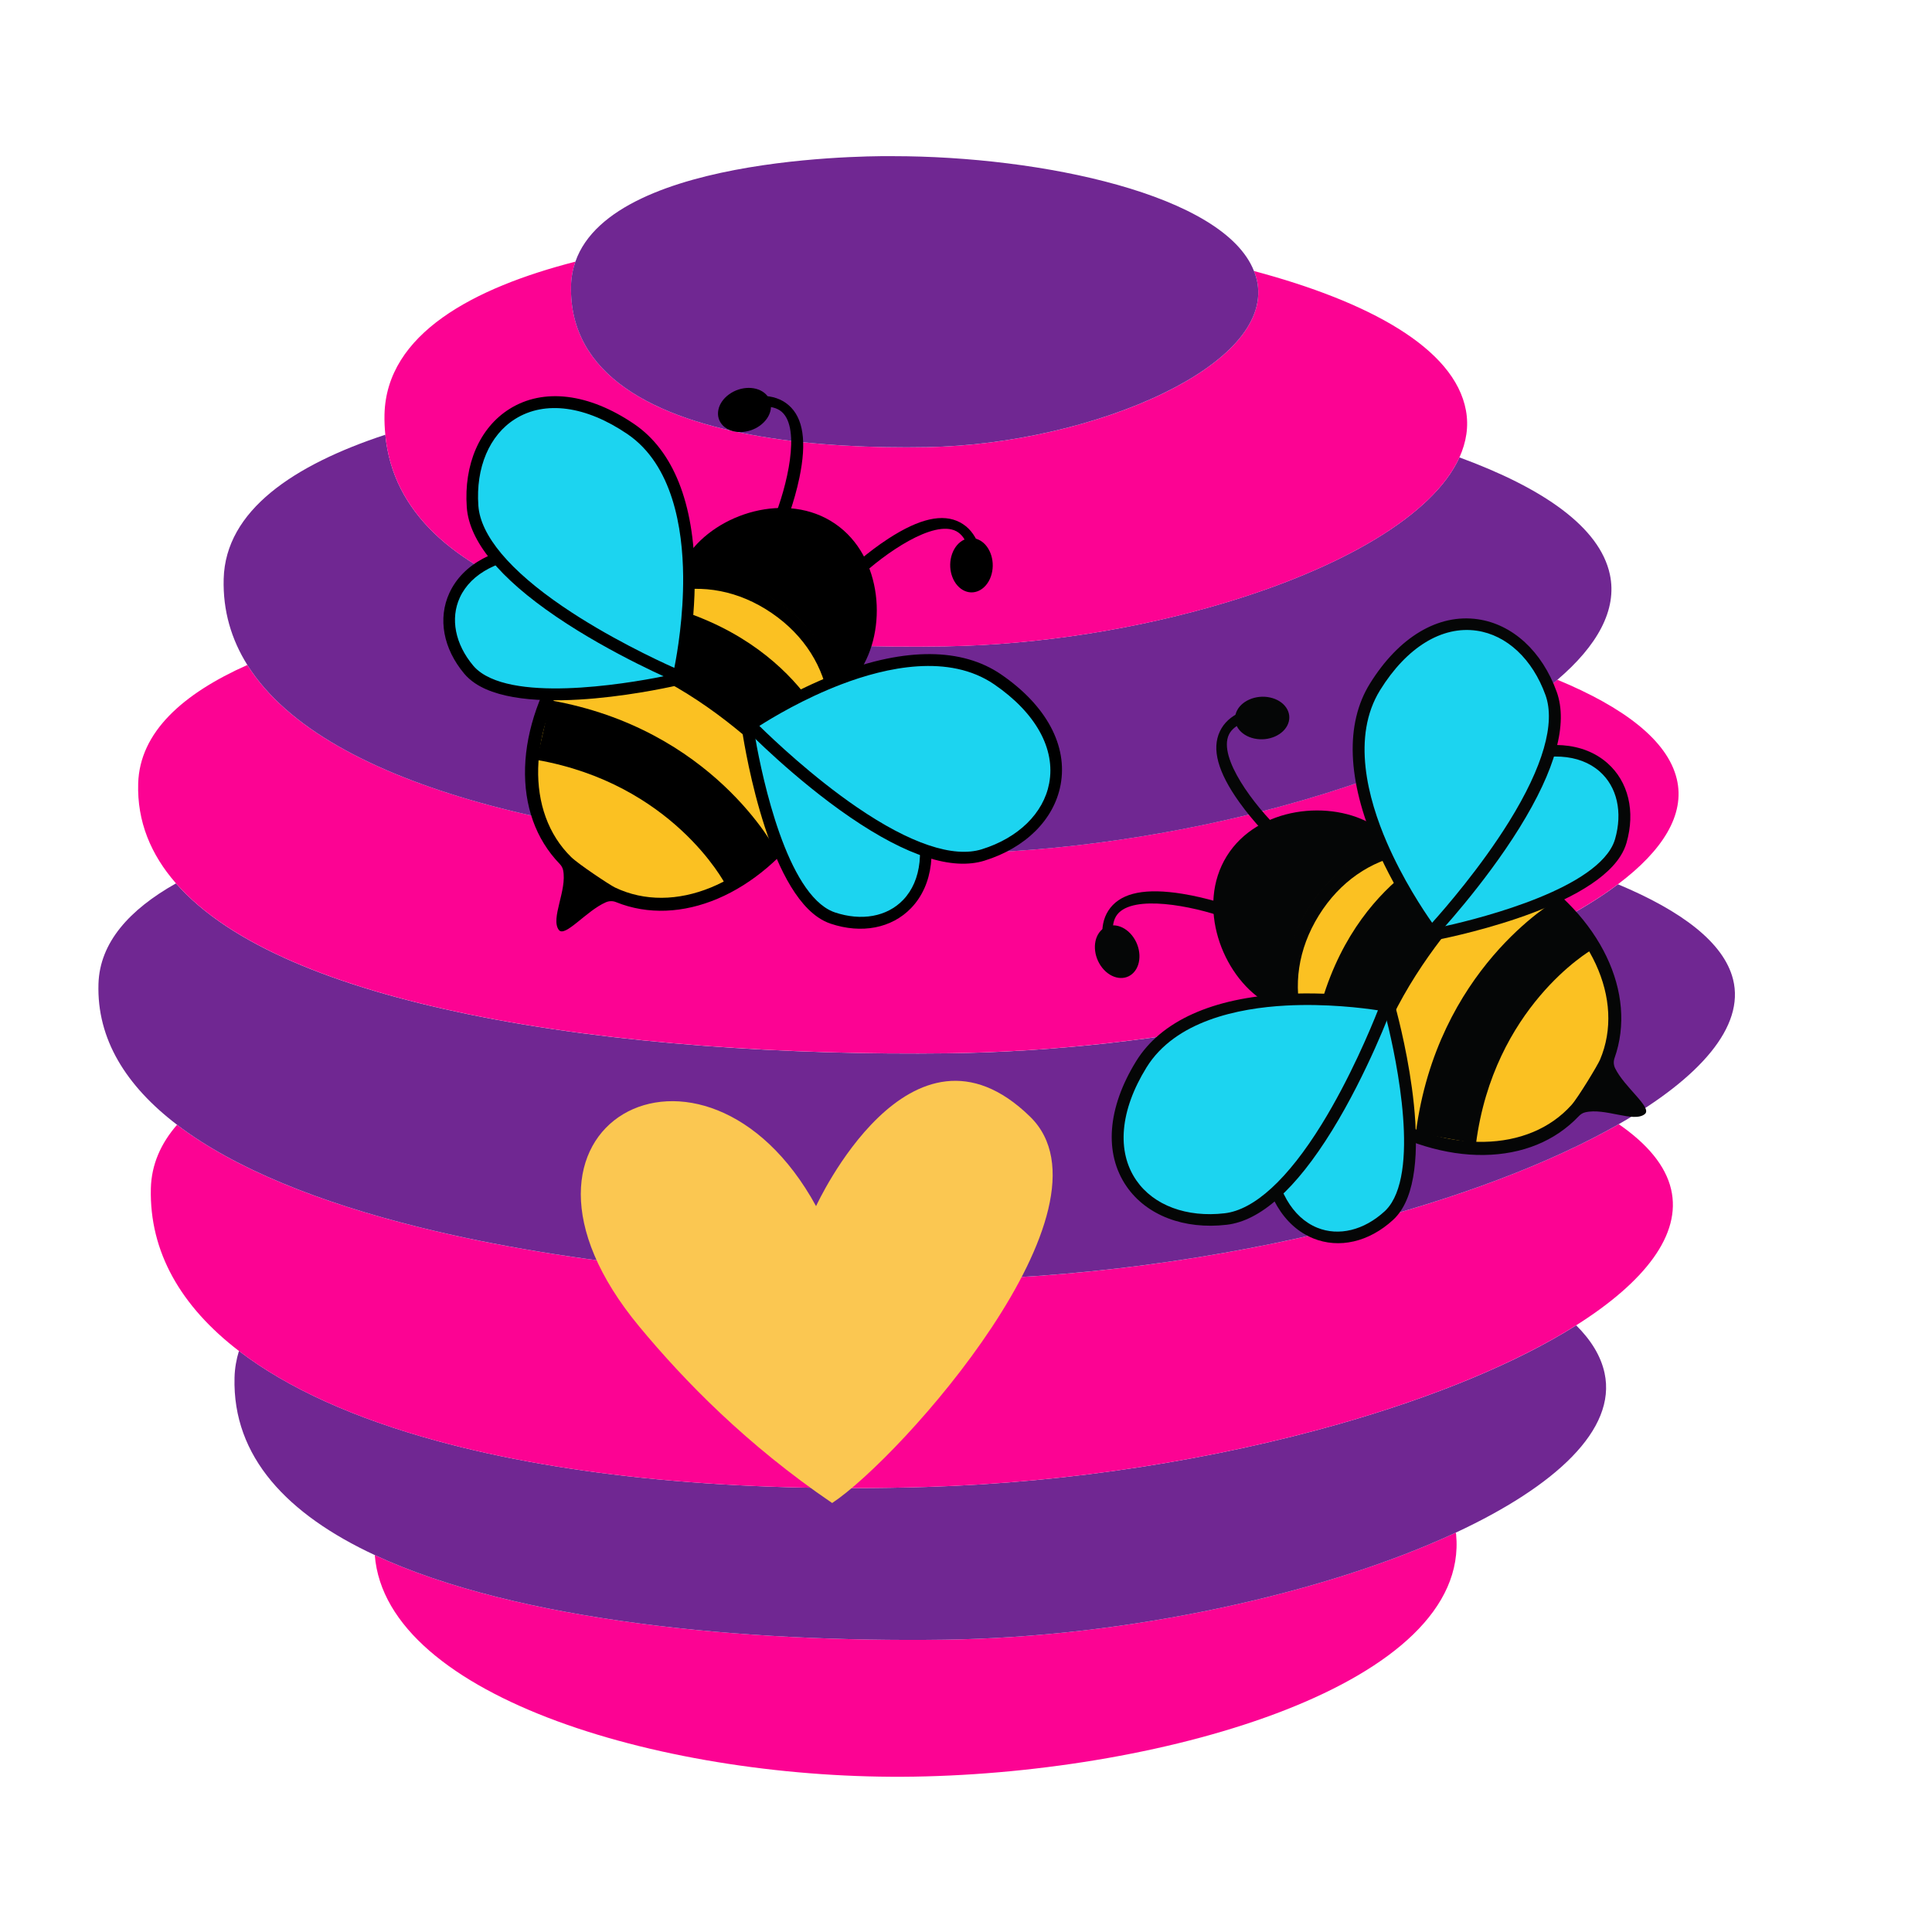
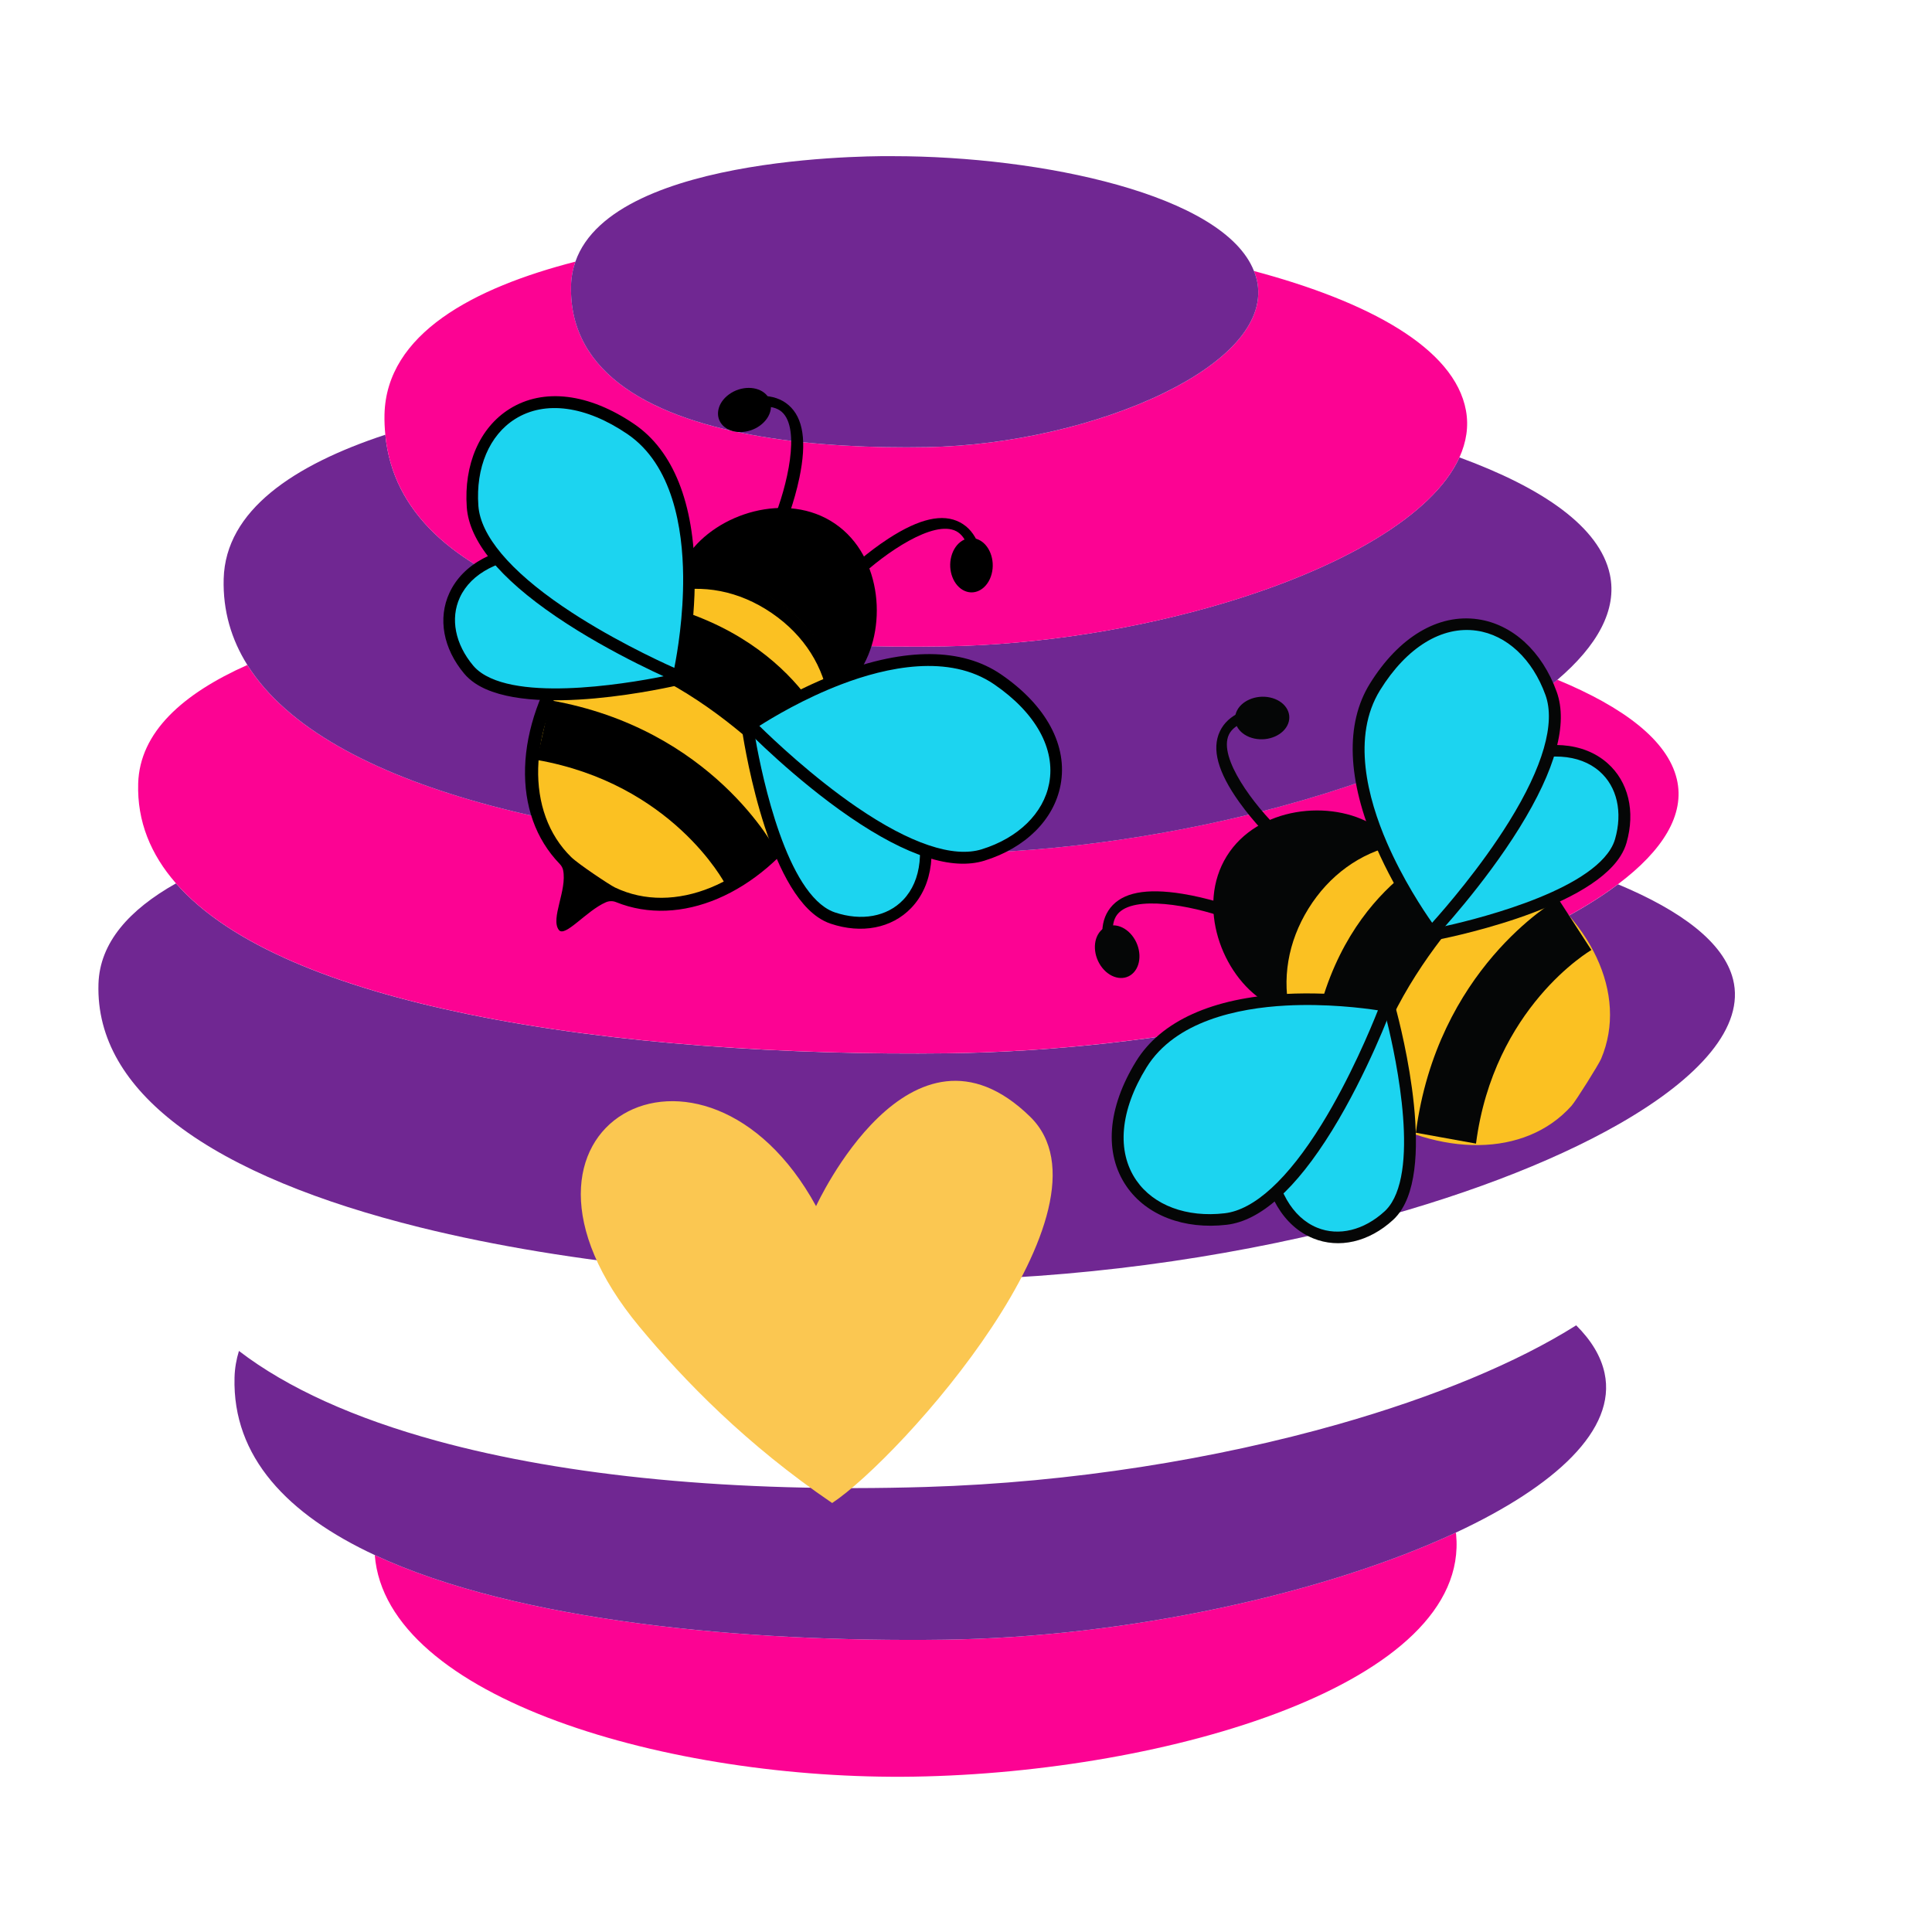
<svg xmlns="http://www.w3.org/2000/svg" width="5000" zoomAndPan="magnify" viewBox="0 0 3750 3750" height="5000" preserveAspectRatio="xMidYMid meet" version="1.0">
  <defs>
    <clipPath id="ebcc40ae3d">
      <path d="M 1147 701 L 1505 701 L 1505 1027 L 1147 1027 Z M 1147 701 " clip-rule="nonzero" />
    </clipPath>
    <clipPath id="c1a6f2ad38">
      <path d="M 935.699 204.406 L 2098.078 997.625 L 1479.406 1904.227 L 317.027 1111.012 Z M 935.699 204.406 " clip-rule="nonzero" />
    </clipPath>
    <clipPath id="58e1b80e16">
      <path d="M 935.699 204.406 L 2098.078 997.625 L 1479.406 1904.227 L 317.027 1111.012 Z M 935.699 204.406 " clip-rule="nonzero" />
    </clipPath>
    <clipPath id="085c9a2d8f">
      <path d="M 1134 688 L 1517 688 L 1517 1040 L 1134 1040 Z M 1134 688 " clip-rule="nonzero" />
    </clipPath>
    <clipPath id="d432ee41fe">
      <path d="M 935.699 204.406 L 2098.078 997.625 L 1479.406 1904.227 L 317.027 1111.012 Z M 935.699 204.406 " clip-rule="nonzero" />
    </clipPath>
    <clipPath id="9a8ccc1637">
      <path d="M 935.699 204.406 L 2098.078 997.625 L 1479.406 1904.227 L 317.027 1111.012 Z M 935.699 204.406 " clip-rule="nonzero" />
    </clipPath>
    <clipPath id="9a3500b9cd">
      <path d="M 853 824 L 1447 824 L 1447 1450 L 853 1450 Z M 853 824 " clip-rule="nonzero" />
    </clipPath>
    <clipPath id="771a0a2888">
      <path d="M 935.699 204.406 L 2098.078 997.625 L 1479.406 1904.227 L 317.027 1111.012 Z M 935.699 204.406 " clip-rule="nonzero" />
    </clipPath>
    <clipPath id="adba618116">
      <path d="M 935.699 204.406 L 2098.078 997.625 L 1479.406 1904.227 L 317.027 1111.012 Z M 935.699 204.406 " clip-rule="nonzero" />
    </clipPath>
    <clipPath id="406321a426">
      <path d="M 834 820 L 1452 820 L 1452 1511 L 834 1511 Z M 834 820 " clip-rule="nonzero" />
    </clipPath>
    <clipPath id="e058c77dea">
      <path d="M 935.699 204.406 L 2098.078 997.625 L 1479.406 1904.227 L 317.027 1111.012 Z M 935.699 204.406 " clip-rule="nonzero" />
    </clipPath>
    <clipPath id="fa99baf3e1">
      <path d="M 935.699 204.406 L 2098.078 997.625 L 1479.406 1904.227 L 317.027 1111.012 Z M 935.699 204.406 " clip-rule="nonzero" />
    </clipPath>
    <clipPath id="c809ea826b">
      <path d="M 1089.336 707.281 L 1566.273 1032.746 L 1133 1667.672 L 656.062 1342.207 Z M 1089.336 707.281 " clip-rule="nonzero" />
    </clipPath>
    <clipPath id="514004517e">
      <path d="M 856 1062 L 1325 1062 L 1325 1419 L 856 1419 Z M 856 1062 " clip-rule="nonzero" />
    </clipPath>
    <clipPath id="f6fde53ae3">
      <path d="M 935.699 204.406 L 2098.078 997.625 L 1479.406 1904.227 L 317.027 1111.012 Z M 935.699 204.406 " clip-rule="nonzero" />
    </clipPath>
    <clipPath id="69818b6965">
      <path d="M 935.699 204.406 L 2098.078 997.625 L 1479.406 1904.227 L 317.027 1111.012 Z M 935.699 204.406 " clip-rule="nonzero" />
    </clipPath>
    <clipPath id="0b6baaf79a">
      <path d="M 924 864 L 1435 864 L 1435 1266 L 924 1266 Z M 924 864 " clip-rule="nonzero" />
    </clipPath>
    <clipPath id="eeb571c63e">
      <path d="M 935.699 204.406 L 2098.078 997.625 L 1479.406 1904.227 L 317.027 1111.012 Z M 935.699 204.406 " clip-rule="nonzero" />
    </clipPath>
    <clipPath id="e6215b69ff">
      <path d="M 935.699 204.406 L 2098.078 997.625 L 1479.406 1904.227 L 317.027 1111.012 Z M 935.699 204.406 " clip-rule="nonzero" />
    </clipPath>
    <clipPath id="0330b385f1">
      <path d="M 1216 471 L 1375 471 L 1375 724 L 1216 724 Z M 1216 471 " clip-rule="nonzero" />
    </clipPath>
    <clipPath id="ba21d1f091">
      <path d="M 935.699 204.406 L 2098.078 997.625 L 1479.406 1904.227 L 317.027 1111.012 Z M 935.699 204.406 " clip-rule="nonzero" />
    </clipPath>
    <clipPath id="3dd4a3f761">
      <path d="M 935.699 204.406 L 2098.078 997.625 L 1479.406 1904.227 L 317.027 1111.012 Z M 935.699 204.406 " clip-rule="nonzero" />
    </clipPath>
    <clipPath id="7561a2ed68">
      <path d="M 1208 455 L 1312 455 L 1312 542 L 1208 542 Z M 1208 455 " clip-rule="nonzero" />
    </clipPath>
    <clipPath id="a87d1411ab">
      <path d="M 935.699 204.406 L 2098.078 997.625 L 1479.406 1904.227 L 317.027 1111.012 Z M 935.699 204.406 " clip-rule="nonzero" />
    </clipPath>
    <clipPath id="636f838fb2">
      <path d="M 935.699 204.406 L 2098.078 997.625 L 1479.406 1904.227 L 317.027 1111.012 Z M 935.699 204.406 " clip-rule="nonzero" />
    </clipPath>
    <clipPath id="03128be6e2">
      <path d="M 1463 708 L 1726 708 L 1726 837 L 1463 837 Z M 1463 708 " clip-rule="nonzero" />
    </clipPath>
    <clipPath id="4ce6d58c8c">
      <path d="M 935.699 204.406 L 2098.078 997.625 L 1479.406 1904.227 L 317.027 1111.012 Z M 935.699 204.406 " clip-rule="nonzero" />
    </clipPath>
    <clipPath id="70c233ccfb">
      <path d="M 935.699 204.406 L 2098.078 997.625 L 1479.406 1904.227 L 317.027 1111.012 Z M 935.699 204.406 " clip-rule="nonzero" />
    </clipPath>
    <clipPath id="908903e02e">
      <path d="M 1659 747 L 1742 747 L 1742 853 L 1659 853 Z M 1659 747 " clip-rule="nonzero" />
    </clipPath>
    <clipPath id="ee4ae2b3f7">
      <path d="M 935.699 204.406 L 2098.078 997.625 L 1479.406 1904.227 L 317.027 1111.012 Z M 935.699 204.406 " clip-rule="nonzero" />
    </clipPath>
    <clipPath id="ba524a1676">
      <path d="M 935.699 204.406 L 2098.078 997.625 L 1479.406 1904.227 L 317.027 1111.012 Z M 935.699 204.406 " clip-rule="nonzero" />
    </clipPath>
    <clipPath id="dda8ea1ac9">
      <path d="M 1265 1112 L 1613 1112 L 1613 1495 L 1265 1495 Z M 1265 1112 " clip-rule="nonzero" />
    </clipPath>
    <clipPath id="fc217ec07b">
      <path d="M 935.699 204.406 L 2098.078 997.625 L 1479.406 1904.227 L 317.027 1111.012 Z M 935.699 204.406 " clip-rule="nonzero" />
    </clipPath>
    <clipPath id="0d9a4e8fee">
      <path d="M 935.699 204.406 L 2098.078 997.625 L 1479.406 1904.227 L 317.027 1111.012 Z M 935.699 204.406 " clip-rule="nonzero" />
    </clipPath>
    <clipPath id="9062c61984">
      <path d="M 1252 1101 L 1624 1101 L 1624 1506 L 1252 1506 Z M 1252 1101 " clip-rule="nonzero" />
    </clipPath>
    <clipPath id="7465f1088b">
      <path d="M 935.699 204.406 L 2098.078 997.625 L 1479.406 1904.227 L 317.027 1111.012 Z M 935.699 204.406 " clip-rule="nonzero" />
    </clipPath>
    <clipPath id="82ee828fa1">
      <path d="M 935.699 204.406 L 2098.078 997.625 L 1479.406 1904.227 L 317.027 1111.012 Z M 935.699 204.406 " clip-rule="nonzero" />
    </clipPath>
    <clipPath id="64bc48a591">
      <path d="M 1270 983 L 1866 983 L 1866 1368 L 1270 1368 Z M 1270 983 " clip-rule="nonzero" />
    </clipPath>
    <clipPath id="34a7170986">
      <path d="M 935.699 204.406 L 2098.078 997.625 L 1479.406 1904.227 L 317.027 1111.012 Z M 935.699 204.406 " clip-rule="nonzero" />
    </clipPath>
    <clipPath id="f3ebe00f02">
      <path d="M 935.699 204.406 L 2098.078 997.625 L 1479.406 1904.227 L 317.027 1111.012 Z M 935.699 204.406 " clip-rule="nonzero" />
    </clipPath>
    <clipPath id="ef0daaf2fd">
      <path d="M 1253 972 L 1877 972 L 1877 1380 L 1253 1380 Z M 1253 972 " clip-rule="nonzero" />
    </clipPath>
    <clipPath id="3ae3edd32d">
      <path d="M 935.699 204.406 L 2098.078 997.625 L 1479.406 1904.227 L 317.027 1111.012 Z M 935.699 204.406 " clip-rule="nonzero" />
    </clipPath>
    <clipPath id="f9d563a1b8">
      <path d="M 935.699 204.406 L 2098.078 997.625 L 1479.406 1904.227 L 317.027 1111.012 Z M 935.699 204.406 " clip-rule="nonzero" />
    </clipPath>
    <clipPath id="7fef902758">
      <path d="M 1457.738 805.871 L 1948.543 1140.797 L 1724.5 1469.105 L 1233.699 1134.18 Z M 1457.738 805.871 " clip-rule="nonzero" />
    </clipPath>
    <clipPath id="d854fe97ae">
      <path d="M 686 771 L 1132 771 L 1132 1051 L 686 1051 Z M 686 771 " clip-rule="nonzero" />
    </clipPath>
    <clipPath id="0af681b5b4">
      <path d="M 935.699 204.406 L 2098.078 997.625 L 1479.406 1904.227 L 317.027 1111.012 Z M 935.699 204.406 " clip-rule="nonzero" />
    </clipPath>
    <clipPath id="ab433c6e29">
      <path d="M 935.699 204.406 L 2098.078 997.625 L 1479.406 1904.227 L 317.027 1111.012 Z M 935.699 204.406 " clip-rule="nonzero" />
    </clipPath>
    <clipPath id="1053e0f81a">
      <path d="M 675 759 L 1148 759 L 1148 1063 L 675 1063 Z M 675 759 " clip-rule="nonzero" />
    </clipPath>
    <clipPath id="a8b89c9159">
      <path d="M 935.699 204.406 L 2098.078 997.625 L 1479.406 1904.227 L 317.027 1111.012 Z M 935.699 204.406 " clip-rule="nonzero" />
    </clipPath>
    <clipPath id="ccda61aa48">
      <path d="M 935.699 204.406 L 2098.078 997.625 L 1479.406 1904.227 L 317.027 1111.012 Z M 935.699 204.406 " clip-rule="nonzero" />
    </clipPath>
    <clipPath id="4dd9785c96">
      <path d="M 731 483 L 1153 483 L 1153 1016 L 731 1016 Z M 731 483 " clip-rule="nonzero" />
    </clipPath>
    <clipPath id="5f58aed423">
      <path d="M 935.699 204.406 L 2098.078 997.625 L 1479.406 1904.227 L 317.027 1111.012 Z M 935.699 204.406 " clip-rule="nonzero" />
    </clipPath>
    <clipPath id="dda736a569">
      <path d="M 935.699 204.406 L 2098.078 997.625 L 1479.406 1904.227 L 317.027 1111.012 Z M 935.699 204.406 " clip-rule="nonzero" />
    </clipPath>
    <clipPath id="a0f680046b">
      <path d="M 720 472 L 1164 472 L 1164 1032 L 720 1032 Z M 720 472 " clip-rule="nonzero" />
    </clipPath>
    <clipPath id="f80f837eda">
      <path d="M 935.699 204.406 L 2098.078 997.625 L 1479.406 1904.227 L 317.027 1111.012 Z M 935.699 204.406 " clip-rule="nonzero" />
    </clipPath>
    <clipPath id="8af3c8d28c">
      <path d="M 935.699 204.406 L 2098.078 997.625 L 1479.406 1904.227 L 317.027 1111.012 Z M 935.699 204.406 " clip-rule="nonzero" />
    </clipPath>
    <clipPath id="f9e5ee321a">
      <path d="M 2182 1288 L 2503 1288 L 2503 1649 L 2182 1649 Z M 2182 1288 " clip-rule="nonzero" />
    </clipPath>
    <clipPath id="b1cb6ebc07">
      <path d="M 1703.773 1887.301 L 2444.52 690.801 L 3377.738 1268.551 L 2636.988 2465.051 Z M 1703.773 1887.301 " clip-rule="nonzero" />
    </clipPath>
    <clipPath id="512191aae1">
      <path d="M 1703.773 1887.301 L 2444.52 690.801 L 3377.738 1268.551 L 2636.988 2465.051 Z M 1703.773 1887.301 " clip-rule="nonzero" />
    </clipPath>
    <clipPath id="f9a986e2bd">
      <path d="M 2169 1276 L 2516 1276 L 2516 1661 L 2169 1661 Z M 2169 1276 " clip-rule="nonzero" />
    </clipPath>
    <clipPath id="c7bb9f3e62">
      <path d="M 1703.773 1887.301 L 2444.52 690.801 L 3377.738 1268.551 L 2636.988 2465.051 Z M 1703.773 1887.301 " clip-rule="nonzero" />
    </clipPath>
    <clipPath id="ca3c6373b5">
      <path d="M 1703.773 1887.301 L 2444.52 690.801 L 3377.738 1268.551 L 2636.988 2465.051 Z M 1703.773 1887.301 " clip-rule="nonzero" />
    </clipPath>
    <clipPath id="89acaec00a">
      <path d="M 2312 1337 L 2941 1337 L 2941 1926 L 2312 1926 Z M 2312 1337 " clip-rule="nonzero" />
    </clipPath>
    <clipPath id="fbed1c3e0c">
      <path d="M 1703.773 1887.301 L 2444.52 690.801 L 3377.738 1268.551 L 2636.988 2465.051 Z M 1703.773 1887.301 " clip-rule="nonzero" />
    </clipPath>
    <clipPath id="a20ef838e8">
      <path d="M 1703.773 1887.301 L 2444.52 690.801 L 3377.738 1268.551 L 2636.988 2465.051 Z M 1703.773 1887.301 " clip-rule="nonzero" />
    </clipPath>
    <clipPath id="e68ac60d79">
-       <path d="M 2309 1331 L 3011 1331 L 3011 1945 L 2309 1945 Z M 2309 1331 " clip-rule="nonzero" />
-     </clipPath>
+       </clipPath>
    <clipPath id="1bac8fb7c8">
      <path d="M 1703.773 1887.301 L 2444.52 690.801 L 3377.738 1268.551 L 2636.988 2465.051 Z M 1703.773 1887.301 " clip-rule="nonzero" />
    </clipPath>
    <clipPath id="b8d51a238e">
      <path d="M 1703.773 1887.301 L 2444.52 690.801 L 3377.738 1268.551 L 2636.988 2465.051 Z M 1703.773 1887.301 " clip-rule="nonzero" />
    </clipPath>
    <clipPath id="e610e36b87">
      <path d="M 2199.32 1711.453 L 2503.258 1220.516 L 3156.816 1625.133 L 2852.879 2116.07 Z M 2199.32 1711.453 " clip-rule="nonzero" />
    </clipPath>
    <clipPath id="16dd6db327">
      <path d="M 2563 1447 L 2904 1447 L 2904 1923 L 2563 1923 Z M 2563 1447 " clip-rule="nonzero" />
    </clipPath>
    <clipPath id="17cab0a511">
      <path d="M 1703.773 1887.301 L 2444.52 690.801 L 3377.738 1268.551 L 2636.988 2465.051 Z M 1703.773 1887.301 " clip-rule="nonzero" />
    </clipPath>
    <clipPath id="693c9e7d76">
      <path d="M 1703.773 1887.301 L 2444.52 690.801 L 3377.738 1268.551 L 2636.988 2465.051 Z M 1703.773 1887.301 " clip-rule="nonzero" />
    </clipPath>
    <clipPath id="95c246bce3">
      <path d="M 2358 1346 L 2744 1346 L 2744 1865 L 2358 1865 Z M 2358 1346 " clip-rule="nonzero" />
    </clipPath>
    <clipPath id="3276ba5dda">
      <path d="M 1703.773 1887.301 L 2444.52 690.801 L 3377.738 1268.551 L 2636.988 2465.051 Z M 1703.773 1887.301 " clip-rule="nonzero" />
    </clipPath>
    <clipPath id="e5bafa2efe">
      <path d="M 1703.773 1887.301 L 2444.52 690.801 L 3377.738 1268.551 L 2636.988 2465.051 Z M 1703.773 1887.301 " clip-rule="nonzero" />
    </clipPath>
    <clipPath id="ca1ea57dcd">
      <path d="M 1954 1433 L 2205 1433 L 2205 1595 L 1954 1595 Z M 1954 1433 " clip-rule="nonzero" />
    </clipPath>
    <clipPath id="baddfac9e0">
      <path d="M 1703.773 1887.301 L 2444.52 690.801 L 3377.738 1268.551 L 2636.988 2465.051 Z M 1703.773 1887.301 " clip-rule="nonzero" />
    </clipPath>
    <clipPath id="8ed5e021dd">
      <path d="M 1703.773 1887.301 L 2444.52 690.801 L 3377.738 1268.551 L 2636.988 2465.051 Z M 1703.773 1887.301 " clip-rule="nonzero" />
    </clipPath>
    <clipPath id="a58ab7ed90">
      <path d="M 1940 1499 L 2027 1499 L 2027 1602 L 1940 1602 Z M 1940 1499 " clip-rule="nonzero" />
    </clipPath>
    <clipPath id="66eed17222">
      <path d="M 1703.773 1887.301 L 2444.52 690.801 L 3377.738 1268.551 L 2636.988 2465.051 Z M 1703.773 1887.301 " clip-rule="nonzero" />
    </clipPath>
    <clipPath id="abfa71ca2b">
      <path d="M 1703.773 1887.301 L 2444.52 690.801 L 3377.738 1268.551 L 2636.988 2465.051 Z M 1703.773 1887.301 " clip-rule="nonzero" />
    </clipPath>
    <clipPath id="061e977d05">
      <path d="M 2175 1069 L 2301 1069 L 2301 1334 L 2175 1334 Z M 2175 1069 " clip-rule="nonzero" />
    </clipPath>
    <clipPath id="20825ecd1b">
      <path d="M 1703.773 1887.301 L 2444.52 690.801 L 3377.738 1268.551 L 2636.988 2465.051 Z M 1703.773 1887.301 " clip-rule="nonzero" />
    </clipPath>
    <clipPath id="d60637c22b">
      <path d="M 1703.773 1887.301 L 2444.52 690.801 L 3377.738 1268.551 L 2636.988 2465.051 Z M 1703.773 1887.301 " clip-rule="nonzero" />
    </clipPath>
    <clipPath id="dadfb7e7b7">
      <path d="M 2212 1055 L 2318 1055 L 2318 1138 L 2212 1138 Z M 2212 1055 " clip-rule="nonzero" />
    </clipPath>
    <clipPath id="29d412edd4">
      <path d="M 1703.773 1887.301 L 2444.52 690.801 L 3377.738 1268.551 L 2636.988 2465.051 Z M 1703.773 1887.301 " clip-rule="nonzero" />
    </clipPath>
    <clipPath id="41a5502d1c">
      <path d="M 1703.773 1887.301 L 2444.52 690.801 L 3377.738 1268.551 L 2636.988 2465.051 Z M 1703.773 1887.301 " clip-rule="nonzero" />
    </clipPath>
    <clipPath id="fd8fd6b975">
      <path d="M 2596 1160 L 2968 1160 L 2968 1518 L 2596 1518 Z M 2596 1160 " clip-rule="nonzero" />
    </clipPath>
    <clipPath id="1cbffbd2f7">
      <path d="M 1703.773 1887.301 L 2444.52 690.801 L 3377.738 1268.551 L 2636.988 2465.051 Z M 1703.773 1887.301 " clip-rule="nonzero" />
    </clipPath>
    <clipPath id="a435960602">
      <path d="M 1703.773 1887.301 L 2444.52 690.801 L 3377.738 1268.551 L 2636.988 2465.051 Z M 1703.773 1887.301 " clip-rule="nonzero" />
    </clipPath>
    <clipPath id="c82d98d3ac">
      <path d="M 2584 1148 L 2980 1148 L 2980 1531 L 2584 1531 Z M 2584 1148 " clip-rule="nonzero" />
    </clipPath>
    <clipPath id="7372346449">
      <path d="M 1703.773 1887.301 L 2444.52 690.801 L 3377.738 1268.551 L 2636.988 2465.051 Z M 1703.773 1887.301 " clip-rule="nonzero" />
    </clipPath>
    <clipPath id="8813c59181">
      <path d="M 1703.773 1887.301 L 2444.52 690.801 L 3377.738 1268.551 L 2636.988 2465.051 Z M 1703.773 1887.301 " clip-rule="nonzero" />
    </clipPath>
    <clipPath id="639ba5bb45">
      <path d="M 2451 914 L 2834 914 L 2834 1513 L 2451 1513 Z M 2451 914 " clip-rule="nonzero" />
    </clipPath>
    <clipPath id="b7e985eaf5">
      <path d="M 1703.773 1887.301 L 2444.52 690.801 L 3377.738 1268.551 L 2636.988 2465.051 Z M 1703.773 1887.301 " clip-rule="nonzero" />
    </clipPath>
    <clipPath id="6a1ee3936d">
      <path d="M 1703.773 1887.301 L 2444.52 690.801 L 3377.738 1268.551 L 2636.988 2465.051 Z M 1703.773 1887.301 " clip-rule="nonzero" />
    </clipPath>
    <clipPath id="ccf00c1fbc">
      <path d="M 2440 903 L 2845 903 L 2845 1530 L 2440 1530 Z M 2440 903 " clip-rule="nonzero" />
    </clipPath>
    <clipPath id="c3c05fc967">
      <path d="M 1703.773 1887.301 L 2444.52 690.801 L 3377.738 1268.551 L 2636.988 2465.051 Z M 1703.773 1887.301 " clip-rule="nonzero" />
    </clipPath>
    <clipPath id="62322936a5">
      <path d="M 1703.773 1887.301 L 2444.52 690.801 L 3377.738 1268.551 L 2636.988 2465.051 Z M 1703.773 1887.301 " clip-rule="nonzero" />
    </clipPath>
    <clipPath id="d7b8c1715b">
      <path d="M 2281.43 1339.031 L 2594.203 833.824 L 2932.148 1043.047 L 2619.375 1548.254 Z M 2281.43 1339.031 " clip-rule="nonzero" />
    </clipPath>
    <clipPath id="ed5d035faa">
      <path d="M 2272 1655 L 2552 1655 L 2552 2105 L 2272 2105 Z M 2272 1655 " clip-rule="nonzero" />
    </clipPath>
    <clipPath id="c02a0e0847">
      <path d="M 1703.773 1887.301 L 2444.52 690.801 L 3377.738 1268.551 L 2636.988 2465.051 Z M 1703.773 1887.301 " clip-rule="nonzero" />
    </clipPath>
    <clipPath id="fe42917aa0">
      <path d="M 1703.773 1887.301 L 2444.52 690.801 L 3377.738 1268.551 L 2636.988 2465.051 Z M 1703.773 1887.301 " clip-rule="nonzero" />
    </clipPath>
    <clipPath id="3da566cc2f">
      <path d="M 2261 1639 L 2564 1639 L 2564 2117 L 2261 2117 Z M 2261 1639 " clip-rule="nonzero" />
    </clipPath>
    <clipPath id="780e1e40b5">
      <path d="M 1703.773 1887.301 L 2444.52 690.801 L 3377.738 1268.551 L 2636.988 2465.051 Z M 1703.773 1887.301 " clip-rule="nonzero" />
    </clipPath>
    <clipPath id="a78ebb55ae">
      <path d="M 1703.773 1887.301 L 2444.52 690.801 L 3377.738 1268.551 L 2636.988 2465.051 Z M 1703.773 1887.301 " clip-rule="nonzero" />
    </clipPath>
    <clipPath id="4a3de0989b">
      <path d="M 1984 1642 L 2506 1642 L 2506 2071 L 1984 2071 Z M 1984 1642 " clip-rule="nonzero" />
    </clipPath>
    <clipPath id="c620fdc5a4">
      <path d="M 1703.773 1887.301 L 2444.52 690.801 L 3377.738 1268.551 L 2636.988 2465.051 Z M 1703.773 1887.301 " clip-rule="nonzero" />
    </clipPath>
    <clipPath id="ae6ac10543">
      <path d="M 1703.773 1887.301 L 2444.52 690.801 L 3377.738 1268.551 L 2636.988 2465.051 Z M 1703.773 1887.301 " clip-rule="nonzero" />
    </clipPath>
    <clipPath id="9cea0e53bf">
      <path d="M 1972 1631 L 2522 1631 L 2522 2083 L 1972 2083 Z M 1972 1631 " clip-rule="nonzero" />
    </clipPath>
    <clipPath id="41231b1ad0">
      <path d="M 1703.773 1887.301 L 2444.52 690.801 L 3377.738 1268.551 L 2636.988 2465.051 Z M 1703.773 1887.301 " clip-rule="nonzero" />
    </clipPath>
    <clipPath id="acdce7d5ea">
      <path d="M 1703.773 1887.301 L 2444.52 690.801 L 3377.738 1268.551 L 2636.988 2465.051 Z M 1703.773 1887.301 " clip-rule="nonzero" />
    </clipPath>
    <clipPath id="a7a59d0229">
      <rect x="0" width="3188" y="0" height="3153" />
    </clipPath>
  </defs>
  <g transform="matrix(1, 0, 0, 1, 185, 297)">
    <g clip-path="url(#a7a59d0229)">
      <path fill="#fc0393" d="M 542.465 2721.434 C 564.238 2999.957 1115.355 3159.027 1589.344 3151.453 C 2081.762 3143.531 2669.504 2970.488 2641.27 2680.637 C 2641.152 2679.641 2640.859 2678.699 2640.742 2677.762 C 2386.109 2796.449 2002.93 2880.797 1648.219 2885.613 C 1260.926 2890.836 819.164 2850.336 542.465 2721.434 Z M 542.465 2721.434 " fill-opacity="1" fill-rule="nonzero" />
      <path fill="#702792" d="M 2929.477 2368.246 C 2922.375 2335.141 2903.297 2304.207 2874.359 2275.445 C 2759.957 2347.703 2600.004 2414.09 2413.582 2467.152 C 2176.207 2534.715 1896.039 2580.617 1612.352 2589.188 C 1239.621 2600.398 914.844 2568.582 663.145 2499.73 C 503.195 2456 372.883 2397.363 278.793 2325.164 C 273.742 2341.539 270.691 2358.738 270.223 2376.758 C 266.055 2531.133 373.531 2642.719 542.523 2721.434 C 819.223 2850.336 1260.984 2890.836 1648.273 2885.613 C 2002.988 2880.797 2386.227 2796.391 2640.801 2677.762 C 2833.918 2587.719 2953.074 2477.953 2929.477 2368.246 Z M 2929.477 2368.246 " fill-opacity="1" fill-rule="nonzero" />
-       <path fill="#fc0393" d="M 3058.555 2011.246 C 3047.695 1965.051 3012.008 1923.023 2957.008 1885.043 C 2824.703 1960.59 2642.562 2029.852 2433.008 2083.035 C 2186.418 2145.605 1902.086 2185.93 1616.754 2188.043 C 1284.23 2190.449 924.762 2158.402 629.922 2085.324 C 436.219 2037.309 270.516 1971.566 158.637 1886.219 C 127.234 1922.316 108.918 1963.289 107.805 2009.895 C 104.93 2132.691 165.855 2238.582 278.676 2325.164 C 372.707 2397.359 503.078 2456 663.027 2499.73 C 914.727 2568.582 1239.504 2600.398 1612.234 2589.188 C 1895.922 2580.617 2176.09 2534.715 2413.465 2467.152 C 2599.887 2414.09 2759.84 2347.645 2874.242 2275.445 C 3007.664 2191.215 3079.215 2099.176 3058.555 2011.246 Z M 3058.555 2011.246 " fill-opacity="1" fill-rule="nonzero" />
      <path fill="#702792" d="M 3178.828 1603.824 C 3160.805 1532.504 3079.156 1471.047 2955.48 1419.395 C 2815.309 1524.992 2563.379 1618.672 2274.465 1678.723 C 2077.242 1719.691 1862.816 1744.934 1655.027 1747.457 C 1349.211 1751.215 1008.527 1730.316 722.668 1671.383 C 470.91 1619.438 261.828 1537.906 156.582 1417.633 C 66.012 1468.641 8.664 1532.445 6.141 1612.453 C 2.734 1719.926 59.672 1810.676 158.637 1886.16 C 270.516 1971.508 436.277 2037.25 629.922 2085.266 C 924.766 2158.344 1284.23 2190.449 1616.754 2187.984 C 1902.086 2185.871 2186.418 2145.547 2433.008 2082.977 C 2642.504 2029.793 2824.703 1960.59 2957.008 1884.984 C 3115.082 1794.707 3201.953 1695.449 3178.828 1603.824 Z M 3178.828 1603.824 " fill-opacity="1" fill-rule="nonzero" />
      <path fill="#fc0393" d="M 3069.648 1215.125 C 3051.688 1139.875 2966.34 1075.598 2837.793 1022.359 C 2724.738 1118.449 2530.273 1205.734 2303.465 1267.484 C 2102.305 1322.25 1875.789 1356.996 1658.137 1359.934 C 1354.609 1364.043 1014.629 1336.219 744.621 1260.379 C 537.531 1202.211 371.711 1115.75 295.051 993.715 C 169.965 1049.477 86.203 1123.965 83.211 1223.637 C 80.98 1297.301 107.57 1361.574 156.523 1417.516 C 261.77 1537.789 470.852 1619.32 722.609 1671.266 C 1008.406 1730.199 1349.148 1751.098 1654.969 1747.34 C 1862.758 1744.816 2077.184 1719.574 2274.406 1678.605 C 2563.32 1618.613 2815.191 1524.875 2955.422 1419.277 C 3042.18 1354.121 3086.203 1284.27 3069.648 1215.125 Z M 3069.648 1215.125 " fill-opacity="1" fill-rule="nonzero" />
      <path fill="#702792" d="M 2939.75 817.973 C 2919.969 725.758 2809.383 650.039 2647.727 590.812 C 2596.367 704.215 2416.75 805.824 2192.055 873.207 C 2024.707 923.395 1832.469 954.621 1649.742 957.559 C 1384.957 961.785 1087.77 940.828 870.879 861.703 C 698.777 798.895 577.387 699.461 562.891 546.789 C 385.152 605.426 252.73 693.652 249.148 826.602 C 247.504 888.586 264 944.117 295.168 993.773 C 371.77 1115.75 537.59 1202.211 744.738 1260.438 C 1014.746 1336.277 1354.727 1364.102 1658.254 1359.992 C 1875.906 1357.055 2102.422 1322.309 2303.582 1267.543 C 2530.332 1205.793 2724.855 1118.449 2837.91 1022.418 C 2915.215 956.559 2954.484 886.648 2939.75 817.973 Z M 2939.75 817.973 " fill-opacity="1" fill-rule="nonzero" />
      <path fill="#fc0393" d="M 2660.406 499.77 C 2638.277 378.383 2470.812 288.223 2248.934 229.055 C 2251.984 236.805 2254.449 244.727 2255.801 252.887 C 2269.066 332.422 2192.406 408.086 2074.48 465.727 C 1948.574 527.184 1775.648 568.098 1614.289 570.914 C 1404.738 574.609 1163.371 551.016 1028.543 455.922 C 962.273 409.141 921.594 345.16 923.414 258.406 C 923.766 241.441 926.758 225.652 931.926 210.859 C 734.465 261.516 564.887 350.738 561.305 507.695 C 561.012 521.137 561.656 534.109 562.891 546.848 C 577.387 699.52 698.836 799.016 870.879 861.762 C 1087.77 940.887 1384.957 961.902 1649.742 957.617 C 1832.469 954.68 2024.707 923.453 2192.055 873.266 C 2416.75 805.883 2596.367 704.273 2647.727 590.871 C 2661.168 561.109 2666.039 530.645 2660.406 499.77 Z M 2660.406 499.77 " fill-opacity="1" fill-rule="nonzero" />
      <path fill="#702792" d="M 2255.801 252.887 C 2254.449 244.727 2251.984 236.805 2248.934 229.055 C 2190.82 80.492 1835.051 6.121 1548.488 6.121 C 1548.488 6.121 1006.355 -3.445 931.867 210.801 C 926.758 225.594 923.707 241.383 923.355 258.348 C 921.535 345.102 962.211 409.082 1028.484 455.863 C 1163.312 551.016 1404.68 574.551 1614.23 570.855 C 1775.59 568.035 1948.516 527.125 2074.422 465.668 C 2192.406 408.086 2269.066 332.422 2255.801 252.887 Z M 2255.801 252.887 " fill-opacity="1" fill-rule="nonzero" />
      <path fill="#fbc751" d="M 1398.984 2044.117 C 1181.918 1647.141 731.883 1887.215 1056.012 2278.086 C 1143.004 2382.98 1264.215 2507.48 1430.211 2620.355 C 1564.219 2531.781 1995.77 2047.461 1814.391 1870.43 C 1581.945 1643.562 1398.984 2044.117 1398.984 2044.117 Z M 1398.984 2044.117 " fill-opacity="1" fill-rule="nonzero" />
      <g clip-path="url(#ebcc40ae3d)">
        <g clip-path="url(#c1a6f2ad38)">
          <g clip-path="url(#58e1b80e16)">
            <path fill="#000000" d="M 1472.145 1000.504 C 1524.703 923.652 1514.77 788.574 1428.781 729.77 C 1342.793 670.949 1213.305 710.672 1160.746 787.523 C 1108.184 864.383 1221.082 848.891 1307.078 907.703 C 1393.074 966.512 1419.57 1077.359 1472.145 1000.504 " fill-opacity="1" fill-rule="nonzero" />
          </g>
        </g>
      </g>
      <g clip-path="url(#085c9a2d8f)">
        <g clip-path="url(#d432ee41fe)">
          <g clip-path="url(#9a8ccc1637)">
            <path fill="#000000" d="M 1390.527 972.484 C 1404.07 988.762 1415.758 1002.809 1426.07 1009.859 C 1433.492 1014.934 1442.723 1021.246 1461.762 993.406 C 1509.469 923.66 1502.258 795.09 1421.758 740.027 C 1341.262 684.969 1218.824 724.879 1171.125 794.629 C 1152.078 822.465 1161.32 828.785 1168.73 833.855 C 1179.047 840.906 1196.379 846.699 1216.453 853.426 C 1245.492 863.133 1281.625 875.23 1314.094 897.441 C 1346.574 919.641 1370.938 948.945 1390.527 972.484 Z M 1150.363 780.426 C 1205.562 699.723 1342.266 655.527 1435.805 719.5 C 1529.324 783.473 1537.719 926.895 1482.527 1007.605 C 1460.574 1039.703 1436.852 1047.367 1412.035 1030.395 C 1398.789 1021.344 1386.055 1006.023 1371.293 988.289 C 1351.754 964.809 1329.605 938.176 1300.059 917.973 C 1270.516 897.762 1237.664 886.773 1208.695 877.078 C 1186.816 869.754 1167.922 863.441 1154.684 854.383 C 1129.859 837.402 1128.41 812.523 1150.363 780.426 " fill-opacity="1" fill-rule="nonzero" />
          </g>
        </g>
      </g>
      <g clip-path="url(#9a3500b9cd)">
        <g clip-path="url(#771a0a2888)">
          <g clip-path="url(#adba618116)">
            <path fill="#fbc122" d="M 1327.125 873.449 C 1452.605 959.27 1490.707 1121.875 1384.98 1276.457 C 1287.445 1419.066 1134.227 1487.016 1010.414 1427.879 C 1000.004 1422.906 931.273 1375.586 921.953 1366.469 C 825.125 1271.754 834.125 1106.68 930.562 965.672 C 1036.297 811.086 1201.645 787.617 1327.125 873.449 " fill-opacity="1" fill-rule="nonzero" />
          </g>
        </g>
      </g>
      <g clip-path="url(#406321a426)">
        <g clip-path="url(#e058c77dea)">
          <g clip-path="url(#fa99baf3e1)">
            <g clip-path="url(#c809ea826b)">
              <path fill="#000000" d="M 933.891 981.918 C 838.664 1121.145 834.477 1279.34 923.703 1366.621 C 937.895 1380.512 998.438 1420.734 1008.785 1425.672 C 1123.328 1480.395 1270.863 1419.879 1367.551 1278.508 C 1463.074 1138.824 1440.637 980.289 1312.973 892.98 C 1185.316 805.66 1029.426 842.238 933.891 981.918 Z M 908.004 1391.93 C 907.055 1387.293 904.566 1383.141 901.273 1379.742 C 855.012 1331.789 831.84 1267.102 834.168 1192.184 C 836.461 1118.535 864.5 1038.824 913.129 967.711 C 965.516 891.133 1034.223 842.207 1111.852 826.234 C 1185.262 811.121 1261.727 827.449 1327.172 872.211 C 1392.617 916.973 1435.562 982.324 1448.102 1056.211 C 1461.355 1134.348 1440.68 1216.125 1388.305 1292.711 C 1287.938 1439.453 1134.625 1504.168 1010.711 1454.004 C 1004.395 1451.445 997.324 1451.547 991.07 1454.254 C 952.961 1470.719 911.352 1523.707 899.59 1507.871 C 883.145 1485.738 916.043 1431.07 908.004 1391.93 " fill-opacity="1" fill-rule="nonzero" />
            </g>
          </g>
        </g>
      </g>
      <g clip-path="url(#514004517e)">
        <g clip-path="url(#f6fde53ae3)">
          <g clip-path="url(#69818b6965)">
            <path fill="#000000" d="M 856.902 1178.004 C 1119.887 1224.113 1221.32 1416.488 1222.32 1418.426 L 1324.332 1358.684 C 1319.285 1348.867 1197.297 1117.395 883.184 1062.328 L 856.902 1178.004 " fill-opacity="1" fill-rule="nonzero" />
          </g>
        </g>
      </g>
      <g clip-path="url(#0b6baaf79a)">
        <g clip-path="url(#eeb571c63e)">
          <g clip-path="url(#e6215b69ff)">
            <path fill="#000000" d="M 924.406 959.82 C 1188.281 1004.645 1391.641 1263.324 1392.621 1265.277 L 1434.758 1149.219 C 1429.766 1139.32 1355.461 918.176 1040.289 864.637 L 924.406 959.82 " fill-opacity="1" fill-rule="nonzero" />
          </g>
        </g>
      </g>
      <g clip-path="url(#0330b385f1)">
        <g clip-path="url(#ba21d1f091)">
          <g clip-path="url(#3dd4a3f761)">
            <path fill="#000000" d="M 1316.457 711.516 L 1338.586 723.176 C 1339.309 721.406 1356.469 679.293 1366.676 630.145 C 1381.188 560.188 1374.32 514.137 1345.66 489.359 C 1318.156 465.586 1275.934 465.352 1216.566 488.645 L 1230.492 508.156 C 1279.324 488.988 1314.445 486.918 1332.195 502.242 C 1369.859 534.805 1342.527 647.883 1316.457 711.516 " fill-opacity="1" fill-rule="nonzero" />
          </g>
        </g>
      </g>
      <g clip-path="url(#7561a2ed68)">
        <g clip-path="url(#a87d1411ab)">
          <g clip-path="url(#636f838fb2)">
            <path fill="#000000" d="M 1229.996 468.48 C 1206.953 485.234 1201.719 512.371 1218.316 529.109 C 1234.918 545.836 1267.051 545.816 1290.102 529.07 C 1313.148 512.309 1318.383 485.172 1301.777 468.445 C 1285.184 451.707 1253.039 451.723 1229.996 468.48 " fill-opacity="1" fill-rule="nonzero" />
          </g>
        </g>
      </g>
      <g clip-path="url(#03128be6e2)">
        <g clip-path="url(#4ce6d58c8c)">
          <g clip-path="url(#70c233ccfb)">
            <path fill="#000000" d="M 1481.898 824.668 L 1463.008 808.273 C 1464.398 806.961 1497.422 775.695 1539.527 748.367 C 1599.461 709.469 1644.863 699.176 1678.34 716.902 C 1710.477 733.906 1726.004 773.18 1725.828 836.941 L 1702.602 831.039 C 1702.746 778.582 1691.938 745.105 1671.234 734.125 C 1627.227 710.828 1531.754 777.293 1481.898 824.668 " fill-opacity="1" fill-rule="nonzero" />
          </g>
        </g>
      </g>
      <g clip-path="url(#908903e02e)">
        <g clip-path="url(#ee4ae2b3f7)">
          <g clip-path="url(#ba524a1676)">
            <path fill="#000000" d="M 1739.75 817.117 C 1732.496 844.668 1709.094 859.383 1687.488 849.984 C 1665.875 840.582 1654.234 810.629 1661.488 783.078 C 1668.75 755.52 1692.152 740.809 1713.75 750.211 C 1735.371 759.605 1747.004 789.566 1739.75 817.117 " fill-opacity="1" fill-rule="nonzero" />
          </g>
        </g>
      </g>
      <g clip-path="url(#dda8ea1ac9)">
        <g clip-path="url(#fc217ec07b)">
          <g clip-path="url(#0d9a4e8fee)">
            <path fill="#1cd4f0" d="M 1265.691 1112.664 C 1265.691 1112.664 1541.574 1112.012 1596.688 1272.766 C 1651.781 1433.516 1549.668 1524.711 1431.234 1484.852 C 1312.785 1444.992 1265.691 1112.664 1265.691 1112.664 " fill-opacity="1" fill-rule="nonzero" />
          </g>
        </g>
      </g>
      <g clip-path="url(#9062c61984)">
        <g clip-path="url(#7465f1088b)">
          <g clip-path="url(#82ee828fa1)">
            <path fill="#000000" d="M 1279.094 1124.594 C 1288.898 1183.293 1331.18 1406.07 1415.93 1464.043 C 1422.293 1468.398 1428.805 1471.699 1435.293 1473.895 C 1487.094 1491.32 1536.656 1482.328 1567.875 1449.848 C 1604.109 1412.137 1610.727 1349.176 1586.02 1277.117 C 1574.441 1243.32 1551.215 1214.312 1516.996 1190.91 C 1437.352 1136.434 1319.348 1126.422 1279.094 1124.594 Z M 1254.543 1114.953 L 1252.59 1101.172 L 1266.316 1101.141 C 1272.867 1101.129 1427.961 1101.562 1530.246 1171.527 C 1568.289 1197.539 1594.219 1230.133 1607.348 1268.406 C 1635.004 1349.117 1626.316 1420.953 1583.5 1465.512 C 1545.793 1504.746 1487.352 1516.07 1427.156 1495.812 C 1418.848 1493.023 1410.609 1488.848 1402.676 1483.426 C 1402.668 1483.418 1402.676 1483.426 1402.676 1483.426 C 1297.66 1411.594 1256.246 1127.023 1254.543 1114.953 " fill-opacity="1" fill-rule="nonzero" />
          </g>
        </g>
      </g>
      <g clip-path="url(#64bc48a591)">
        <g clip-path="url(#34a7170986)">
          <g clip-path="url(#f3ebe00f02)">
            <path fill="#1cd4f0" d="M 1270.883 1110.531 C 1270.883 1110.531 1573.848 900.305 1751.234 1021.559 C 1928.625 1142.828 1882.559 1312.922 1723.328 1362.449 C 1564.094 1411.984 1270.883 1110.531 1270.883 1110.531 " fill-opacity="1" fill-rule="nonzero" />
          </g>
        </g>
      </g>
      <g clip-path="url(#ef0daaf2fd)">
        <g clip-path="url(#3ae3edd32d)">
          <g clip-path="url(#f9d563a1b8)">
            <g clip-path="url(#7fef902758)">
              <path fill="#000000" d="M 1448.371 1031.172 C 1375.223 1059.059 1313.957 1095.98 1288.922 1111.996 C 1315.402 1138.016 1391.969 1210.789 1478.434 1269.934 C 1478.445 1269.941 1478.453 1269.945 1478.453 1269.945 C 1581.566 1340.465 1665.312 1368.645 1720.625 1351.445 C 1791.531 1329.395 1840.43 1281.598 1851.418 1223.598 C 1864.145 1156.488 1825.242 1086.402 1744.609 1031.25 C 1656.887 971.301 1535.098 998.109 1448.371 1031.172 Z M 1262.668 1118.883 L 1253.25 1109.215 L 1264.93 1101.109 C 1268.066 1098.93 1342.996 1047.289 1441.129 1009.809 C 1572.797 959.523 1682.324 960.234 1757.957 1011.934 C 1845.879 1072.07 1888.008 1150.367 1873.531 1226.727 C 1860.812 1293.828 1805.672 1348.688 1726.027 1373.461 C 1663.164 1393.012 1575.418 1364.703 1465.203 1289.328 C 1465.191 1289.32 1465.203 1289.328 1465.184 1289.316 C 1356.648 1215.086 1263.59 1119.84 1262.668 1118.883 " fill-opacity="1" fill-rule="nonzero" />
            </g>
          </g>
        </g>
      </g>
      <g clip-path="url(#d854fe97ae)">
        <g clip-path="url(#0af681b5b4)">
          <g clip-path="url(#ab433c6e29)">
            <path fill="#1cd4f0" d="M 1131.699 1021.23 C 1131.699 1021.23 1031.734 764.094 861.961 771.379 C 692.18 778.676 644.484 907.008 724.789 1002.766 C 805.086 1098.535 1131.699 1021.23 1131.699 1021.23 " fill-opacity="1" fill-rule="nonzero" />
          </g>
        </g>
      </g>
      <g clip-path="url(#1053e0f81a)">
        <g clip-path="url(#a8b89c9159)">
          <g clip-path="url(#ccda61aa48)">
            <path fill="#000000" d="M 967.234 815.75 C 932.965 792.414 897.48 781.359 861.785 782.895 C 785.68 786.156 729.465 815.273 707.559 862.762 C 688.695 903.676 698.391 953.102 733.512 994.988 C 737.91 1000.23 743.367 1005.094 749.734 1009.426 C 834.621 1067.215 1057.473 1025.367 1115.707 1013.098 C 1099.328 976.277 1046.996 870.055 967.234 815.75 Z M 736.523 1028.836 C 736.516 1028.832 736.523 1028.836 736.516 1028.832 C 728.574 1023.422 721.684 1017.273 716.059 1010.551 C 675.25 961.887 664.492 903.336 687.285 853.93 C 713.16 797.809 776.895 763.539 862.125 759.859 C 902.547 758.133 942.352 770.398 980.441 796.34 C 1082.883 866.078 1139.828 1010.34 1142.203 1016.445 L 1147.176 1029.238 L 1133.645 1032.449 C 1121.77 1035.258 841.688 1100.434 736.523 1028.836 " fill-opacity="1" fill-rule="nonzero" />
          </g>
        </g>
      </g>
      <g clip-path="url(#4dd9785c96)">
        <g clip-path="url(#5f58aed423)">
          <g clip-path="url(#dda736a569)">
            <path fill="#1cd4f0" d="M 1131.805 1015.621 C 1131.805 1015.621 1217.105 656.863 1039.527 535.887 C 861.938 414.914 720.344 519.82 732.273 686.145 C 744.203 852.484 1131.805 1015.621 1131.805 1015.621 " fill-opacity="1" fill-rule="nonzero" />
          </g>
        </g>
      </g>
      <g clip-path="url(#a0f680046b)">
        <g clip-path="url(#f80f837eda)">
          <g clip-path="url(#8af3c8d28c)">
            <path fill="#000000" d="M 1032.922 545.59 C 952.172 490.609 872.727 479.934 814.871 516.25 C 764.879 547.633 738.188 610.586 743.504 684.652 C 747.652 742.426 804.422 810.137 907.68 880.445 C 907.68 880.445 907.688 880.453 907.695 880.457 C 994.293 939.414 1089.98 984.188 1123.855 999.352 C 1129.641 970.203 1141.688 899.691 1140.988 821.41 C 1140.16 728.602 1120.734 605.422 1032.922 545.59 Z M 894.48 899.863 C 894.473 899.855 894.473 899.855 894.461 899.852 C 784.094 824.699 725.746 753.309 721.035 687.648 C 715.07 604.449 746.051 533.105 803.898 496.801 C 869.723 455.484 957.988 466.172 1046.051 526.125 C 1121.758 577.699 1162.348 679.43 1163.52 820.367 C 1164.395 925.414 1143.625 1014.012 1142.746 1017.73 L 1139.445 1031.559 L 1127.02 1026.316 C 1125.785 1025.805 1003.168 973.867 894.48 899.863 " fill-opacity="1" fill-rule="nonzero" />
          </g>
        </g>
      </g>
      <g clip-path="url(#f9e5ee321a)">
        <g clip-path="url(#b1cb6ebc07)">
          <g clip-path="url(#512191aae1)">
            <path fill="#050606" d="M 2475.23 1315.988 C 2396.121 1266.898 2261.613 1282.828 2206.691 1371.348 C 2151.754 1459.867 2197.195 1587.457 2276.305 1636.547 C 2355.426 1685.641 2334.93 1573.543 2389.859 1485.016 C 2444.789 1396.492 2554.348 1365.094 2475.23 1315.988 " fill-opacity="1" fill-rule="nonzero" />
          </g>
        </g>
      </g>
      <g clip-path="url(#f9a986e2bd)">
        <g clip-path="url(#c7bb9f3e62)">
          <g clip-path="url(#ca3c6373b5)">
            <path fill="#050606" d="M 2450.867 1398.773 C 2466.527 1384.52 2480.039 1372.219 2486.625 1361.598 C 2491.367 1353.961 2497.262 1344.457 2468.602 1326.676 C 2396.805 1282.117 2268.68 1295.035 2217.25 1377.906 C 2165.828 1460.77 2211.141 1581.312 2282.945 1625.863 C 2311.602 1643.652 2317.5 1634.141 2322.238 1626.512 C 2328.824 1615.895 2333.84 1598.32 2339.668 1577.969 C 2348.074 1548.527 2358.551 1511.891 2379.297 1478.465 C 2400.031 1445.031 2428.219 1419.387 2450.867 1398.773 Z M 2269.676 1647.234 C 2186.602 1595.68 2136.371 1461.078 2196.117 1364.789 C 2255.871 1268.512 2398.781 1253.754 2481.859 1305.301 C 2514.902 1325.805 2523.613 1349.164 2507.762 1374.711 C 2499.309 1388.344 2484.57 1401.746 2467.512 1417.281 C 2444.926 1437.844 2419.301 1461.156 2400.434 1491.574 C 2381.555 1521.984 2372.039 1555.293 2363.641 1584.664 C 2357.297 1606.848 2351.828 1626.004 2343.367 1639.629 C 2327.512 1665.188 2302.719 1667.742 2269.676 1647.234 " fill-opacity="1" fill-rule="nonzero" />
          </g>
        </g>
      </g>
      <g clip-path="url(#89acaec00a)">
        <g clip-path="url(#fbed1c3e0c)">
          <g clip-path="url(#a20ef838e8)">
            <path fill="#fbc122" d="M 2354.75 1466.512 C 2434.906 1337.34 2595.656 1292.047 2754.785 1390.797 C 2901.59 1481.891 2976.289 1631.941 2922.711 1758.258 C 2918.207 1768.879 2873.992 1839.645 2865.297 1849.363 C 2774.98 1950.309 2609.668 1948.656 2464.516 1858.582 C 2305.379 1759.828 2274.582 1595.688 2354.75 1466.512 " fill-opacity="1" fill-rule="nonzero" />
          </g>
        </g>
      </g>
      <g clip-path="url(#e68ac60d79)">
        <g clip-path="url(#1bac8fb7c8)">
          <g clip-path="url(#b8d51a238e)">
            <g clip-path="url(#e610e36b87)">
-               <path fill="#050606" d="M 2480.594 1854.535 C 2623.918 1943.477 2782.145 1940.629 2865.371 1847.609 C 2878.617 1832.812 2916.105 1770.539 2920.582 1759.984 C 2970.156 1643.121 2903.141 1498.422 2757.609 1408.117 C 2613.816 1318.898 2456.434 1348.363 2374.887 1479.781 C 2293.332 1611.195 2336.805 1765.305 2480.594 1854.535 Z M 2891.352 1862.164 C 2886.762 1863.32 2882.727 1865.992 2879.477 1869.434 C 2833.625 1917.781 2770.035 1943.805 2695.09 1944.809 C 2621.41 1945.797 2540.531 1921.324 2467.324 1875.906 C 2388.496 1826.98 2336.562 1760.516 2317.152 1683.672 C 2298.793 1611.008 2311.703 1533.895 2353.512 1466.523 C 2395.316 1399.152 2458.695 1353.34 2531.953 1337.531 C 2609.422 1320.816 2692.039 1337.836 2770.875 1386.754 C 2921.938 1480.496 2993.406 1630.777 2948.797 1756.801 C 2946.523 1763.227 2946.941 1770.281 2949.922 1776.41 C 2968.062 1813.75 3022.852 1852.961 3007.555 1865.414 C 2986.176 1882.828 2930.098 1852.395 2891.352 1862.164 " fill-opacity="1" fill-rule="nonzero" />
-             </g>
+               </g>
          </g>
        </g>
      </g>
      <g clip-path="url(#16dd6db327)">
        <g clip-path="url(#17cab0a511)">
          <g clip-path="url(#693c9e7d76)">
            <path fill="#050606" d="M 2679.91 1922.727 C 2714.281 1657.953 2901.953 1548.066 2903.848 1546.98 L 2839.629 1447.727 C 2830.043 1453.207 2604.223 1585.363 2563.184 1901.617 L 2679.91 1922.727 " fill-opacity="1" fill-rule="nonzero" />
          </g>
        </g>
      </g>
      <g clip-path="url(#95c246bce3)">
        <g clip-path="url(#3276ba5dda)">
          <g clip-path="url(#e5bafa2efe)">
            <path fill="#050606" d="M 2458.945 1864.992 C 2491.988 1599.387 2741.371 1384.723 2743.277 1383.66 L 2625.461 1346.723 C 2615.797 1352.152 2398.172 1436.219 2358.699 1753.457 L 2458.945 1864.992 " fill-opacity="1" fill-rule="nonzero" />
          </g>
        </g>
      </g>
      <g clip-path="url(#ca1ea57dcd)">
        <g clip-path="url(#baddfac9e0)">
          <g clip-path="url(#8ed5e021dd)">
            <path fill="#050606" d="M 2193.449 1484.371 L 2204.113 1461.746 C 2202.316 1461.102 2159.48 1445.832 2109.926 1437.82 C 2039.395 1426.434 1993.695 1435.34 1970.215 1465.074 C 1947.688 1493.609 1949.332 1535.797 1975.242 1594.074 L 1994.113 1579.293 C 1972.793 1531.359 1969.164 1496.367 1983.688 1477.953 C 2014.539 1438.879 2128.723 1461.152 2193.449 1484.371 " fill-opacity="1" fill-rule="nonzero" />
          </g>
        </g>
      </g>
      <g clip-path="url(#a58ab7ed90)">
        <g clip-path="url(#66eed17222)">
          <g clip-path="url(#abfa71ca2b)">
            <path fill="#050606" d="M 1954.5 1581.555 C 1972.262 1603.828 1999.605 1607.848 2015.586 1590.523 C 2031.559 1573.195 2030.113 1541.094 2012.355 1518.812 C 1994.59 1496.535 1967.246 1492.512 1951.273 1509.844 C 1935.289 1527.168 1936.73 1559.277 1954.5 1581.555 " fill-opacity="1" fill-rule="nonzero" />
          </g>
        </g>
      </g>
      <g clip-path="url(#061e977d05)">
        <g clip-path="url(#20825ecd1b)">
          <g clip-path="url(#d60637c22b)">
            <path fill="#050606" d="M 2299.133 1314.062 L 2283.594 1333.66 C 2282.223 1332.332 2249.52 1300.734 2220.348 1259.883 C 2178.824 1201.738 2166.523 1156.836 2182.742 1122.609 C 2198.297 1089.746 2236.844 1072.484 2300.551 1069.828 L 2295.684 1093.293 C 2243.273 1095.48 2210.312 1107.77 2200.266 1128.941 C 2178.945 1173.941 2249.586 1266.363 2299.133 1314.062 " fill-opacity="1" fill-rule="nonzero" />
          </g>
        </g>
      </g>
      <g clip-path="url(#dadfb7e7b7)">
        <g clip-path="url(#29d412edd4)">
          <g clip-path="url(#41a5502d1c)">
            <path fill="#050606" d="M 2280.125 1056.801 C 2307.973 1062.824 2323.711 1085.551 2315.285 1107.551 C 2306.852 1129.562 2277.445 1142.523 2249.602 1136.5 C 2221.746 1130.469 2206.008 1107.746 2214.441 1085.75 C 2222.867 1063.734 2252.281 1050.777 2280.125 1056.801 " fill-opacity="1" fill-rule="nonzero" />
          </g>
        </g>
      </g>
      <g clip-path="url(#fd8fd6b975)">
        <g clip-path="url(#1cbffbd2f7)">
          <g clip-path="url(#a435960602)">
            <path fill="#1cd4f0" d="M 2596.461 1517.25 C 2596.461 1517.25 2583.539 1241.668 2741.684 1179.461 C 2899.828 1117.277 2995.473 1215.23 2960.918 1335.324 C 2926.363 1455.426 2596.461 1517.25 2596.461 1517.25 " fill-opacity="1" fill-rule="nonzero" />
          </g>
        </g>
      </g>
      <g clip-path="url(#c82d98d3ac)">
        <g clip-path="url(#7372346449)">
          <g clip-path="url(#8813c59181)">
            <path fill="#050606" d="M 2607.781 1503.332 C 2665.984 1490.926 2886.66 1438.781 2940.809 1351.535 C 2944.879 1344.988 2947.887 1338.336 2949.789 1331.754 C 2964.898 1279.23 2953.707 1230.117 2919.871 1200.371 C 2880.59 1165.848 2817.395 1162.039 2746.508 1189.926 C 2713.258 1202.996 2685.312 1227.488 2663.453 1262.715 C 2612.57 1344.703 2607.816 1463.031 2607.781 1503.332 Z M 2599.238 1528.285 L 2585.562 1530.848 L 2584.918 1517.137 C 2584.613 1510.594 2578.152 1355.637 2643.504 1250.34 C 2667.797 1211.176 2699.203 1183.824 2736.855 1169.008 C 2816.254 1137.789 2888.41 1143.273 2934.828 1184.066 C 2975.695 1219.992 2989.609 1277.871 2972.047 1338.906 C 2969.633 1347.332 2965.828 1355.75 2960.762 1363.914 C 2960.758 1363.922 2960.762 1363.914 2960.762 1363.914 C 2893.672 1472.02 2611.227 1526.047 2599.238 1528.285 " fill-opacity="1" fill-rule="nonzero" />
          </g>
        </g>
      </g>
      <g clip-path="url(#639ba5bb45)">
        <g clip-path="url(#b7e985eaf5)">
          <g clip-path="url(#6a1ee3936d)">
            <path fill="#1cd4f0" d="M 2594.098 1512.16 C 2594.098 1512.16 2370.609 1218.84 2483.855 1036.238 C 2597.117 853.629 2769.09 892.09 2825.648 1048.957 C 2882.215 1205.832 2594.098 1512.16 2594.098 1512.16 " fill-opacity="1" fill-rule="nonzero" />
          </g>
        </g>
      </g>
      <g clip-path="url(#ccf00c1fbc)">
        <g clip-path="url(#c3c05fc967)">
          <g clip-path="url(#62322936a5)">
            <g clip-path="url(#d7b8c1715b)">
              <path fill="#050606" d="M 2506.926 1338.375 C 2538.039 1410.211 2577.648 1469.773 2594.758 1494.074 C 2619.574 1466.461 2688.871 1386.734 2744.113 1297.723 C 2744.121 1297.715 2744.125 1297.707 2744.125 1297.707 C 2809.988 1191.555 2834.418 1106.641 2814.777 1052.148 C 2789.594 982.293 2739.668 935.566 2681.242 927.168 C 2613.629 917.438 2545.34 959.422 2493.832 1042.426 C 2437.84 1132.727 2470.039 1253.207 2506.926 1338.375 Z M 2602.805 1519.996 L 2593.57 1529.832 L 2584.949 1518.527 C 2582.633 1515.488 2527.715 1442.93 2485.906 1346.559 C 2429.812 1217.258 2425.652 1107.809 2473.941 1029.953 C 2530.109 939.441 2606.453 893.871 2683.379 904.938 C 2750.984 914.66 2808.238 967.309 2836.527 1045.773 C 2858.855 1107.703 2834.477 1196.625 2764.078 1310.082 C 2764.07 1310.09 2764.078 1310.082 2764.066 1310.098 C 2694.734 1421.828 2603.723 1519.031 2602.805 1519.996 " fill-opacity="1" fill-rule="nonzero" />
            </g>
          </g>
        </g>
      </g>
      <g clip-path="url(#ed5d035faa)">
        <g clip-path="url(#c02a0e0847)">
          <g clip-path="url(#fe42917aa0)">
            <path fill="#1cd4f0" d="M 2511.074 1655.176 C 2511.074 1655.176 2258.633 1766.473 2273.465 1935.758 C 2288.305 2105.047 2418.629 2146.988 2510.723 2062.504 C 2602.824 1978.027 2511.074 1655.176 2511.074 1655.176 " fill-opacity="1" fill-rule="nonzero" />
          </g>
        </g>
      </g>
      <g clip-path="url(#3da566cc2f)">
        <g clip-path="url(#780e1e40b5)">
          <g clip-path="url(#a78ebb55ae)">
            <path fill="#050606" d="M 2313.109 1828.613 C 2291.32 1863.887 2281.852 1899.828 2284.977 1935.418 C 2291.617 2011.305 2323.203 2066.172 2371.621 2085.941 C 2413.332 2102.969 2462.281 2091.086 2502.566 2054.137 C 2507.602 2049.508 2512.223 2043.84 2516.266 2037.289 C 2570.223 1949.914 2518.508 1729.145 2503.66 1671.512 C 2467.605 1689.512 2363.812 1746.516 2313.109 1828.613 Z M 2536.242 2049.621 C 2536.238 2049.629 2536.242 2049.621 2536.238 2049.629 C 2531.188 2057.805 2525.352 2064.961 2518.887 2070.879 C 2472.086 2113.812 2414.07 2127.164 2363.699 2106.59 C 2306.484 2083.234 2269.414 2021.086 2261.949 1936.105 C 2258.426 1895.797 2268.906 1855.488 2293.129 1816.281 C 2358.246 1710.844 2499.836 1647.539 2505.828 1644.895 L 2518.387 1639.355 L 2522.195 1652.734 C 2525.527 1664.469 2603.094 1941.379 2536.242 2049.621 " fill-opacity="1" fill-rule="nonzero" />
          </g>
        </g>
      </g>
      <g clip-path="url(#4a3de0989b)">
        <g clip-path="url(#c620fdc5a4)">
          <g clip-path="url(#ae6ac10543)">
            <path fill="#1cd4f0" d="M 2505.469 1655.32 C 2505.469 1655.32 2143.27 1586.055 2030.309 1768.836 C 1917.352 1951.629 2028.449 2088.418 2194.078 2069.105 C 2359.723 2049.789 2505.469 1655.32 2505.469 1655.32 " fill-opacity="1" fill-rule="nonzero" />
          </g>
        </g>
      </g>
      <g clip-path="url(#9cea0e53bf)">
        <g clip-path="url(#41231b1ad0)">
          <g clip-path="url(#acdce7d5ea)">
            <path fill="#050606" d="M 2040.293 1775.004 C 1988.961 1858.121 1981.828 1937.961 2020.68 1994.145 C 2054.254 2042.691 2118.332 2066.559 2192.09 2057.953 C 2249.621 2051.238 2314.738 1991.516 2380.391 1885.234 C 2380.391 1885.234 2380.395 1885.223 2380.402 1885.215 C 2435.445 1796.082 2475.922 1698.5 2489.566 1663.984 C 2460.188 1659.504 2389.211 1650.602 2311.039 1654.781 C 2218.359 1659.734 2096.164 1684.617 2040.293 1775.004 Z M 2400.375 1897.555 C 2400.367 1897.566 2400.367 1897.566 2400.363 1897.574 C 2330.195 2011.176 2261.469 2072.641 2196.078 2080.266 C 2113.23 2089.926 2040.582 2062.148 2001.738 2005.969 C 1957.535 1942.047 1964.285 1853.395 2020.266 1762.754 C 2068.422 1684.828 2168.246 1639.754 2308.992 1632.316 C 2413.898 1626.773 2503.332 1643.582 2507.086 1644.293 L 2521.047 1646.977 L 2516.363 1659.621 C 2515.906 1660.879 2469.473 1785.684 2400.375 1897.555 " fill-opacity="1" fill-rule="nonzero" />
          </g>
        </g>
      </g>
    </g>
  </g>
</svg>